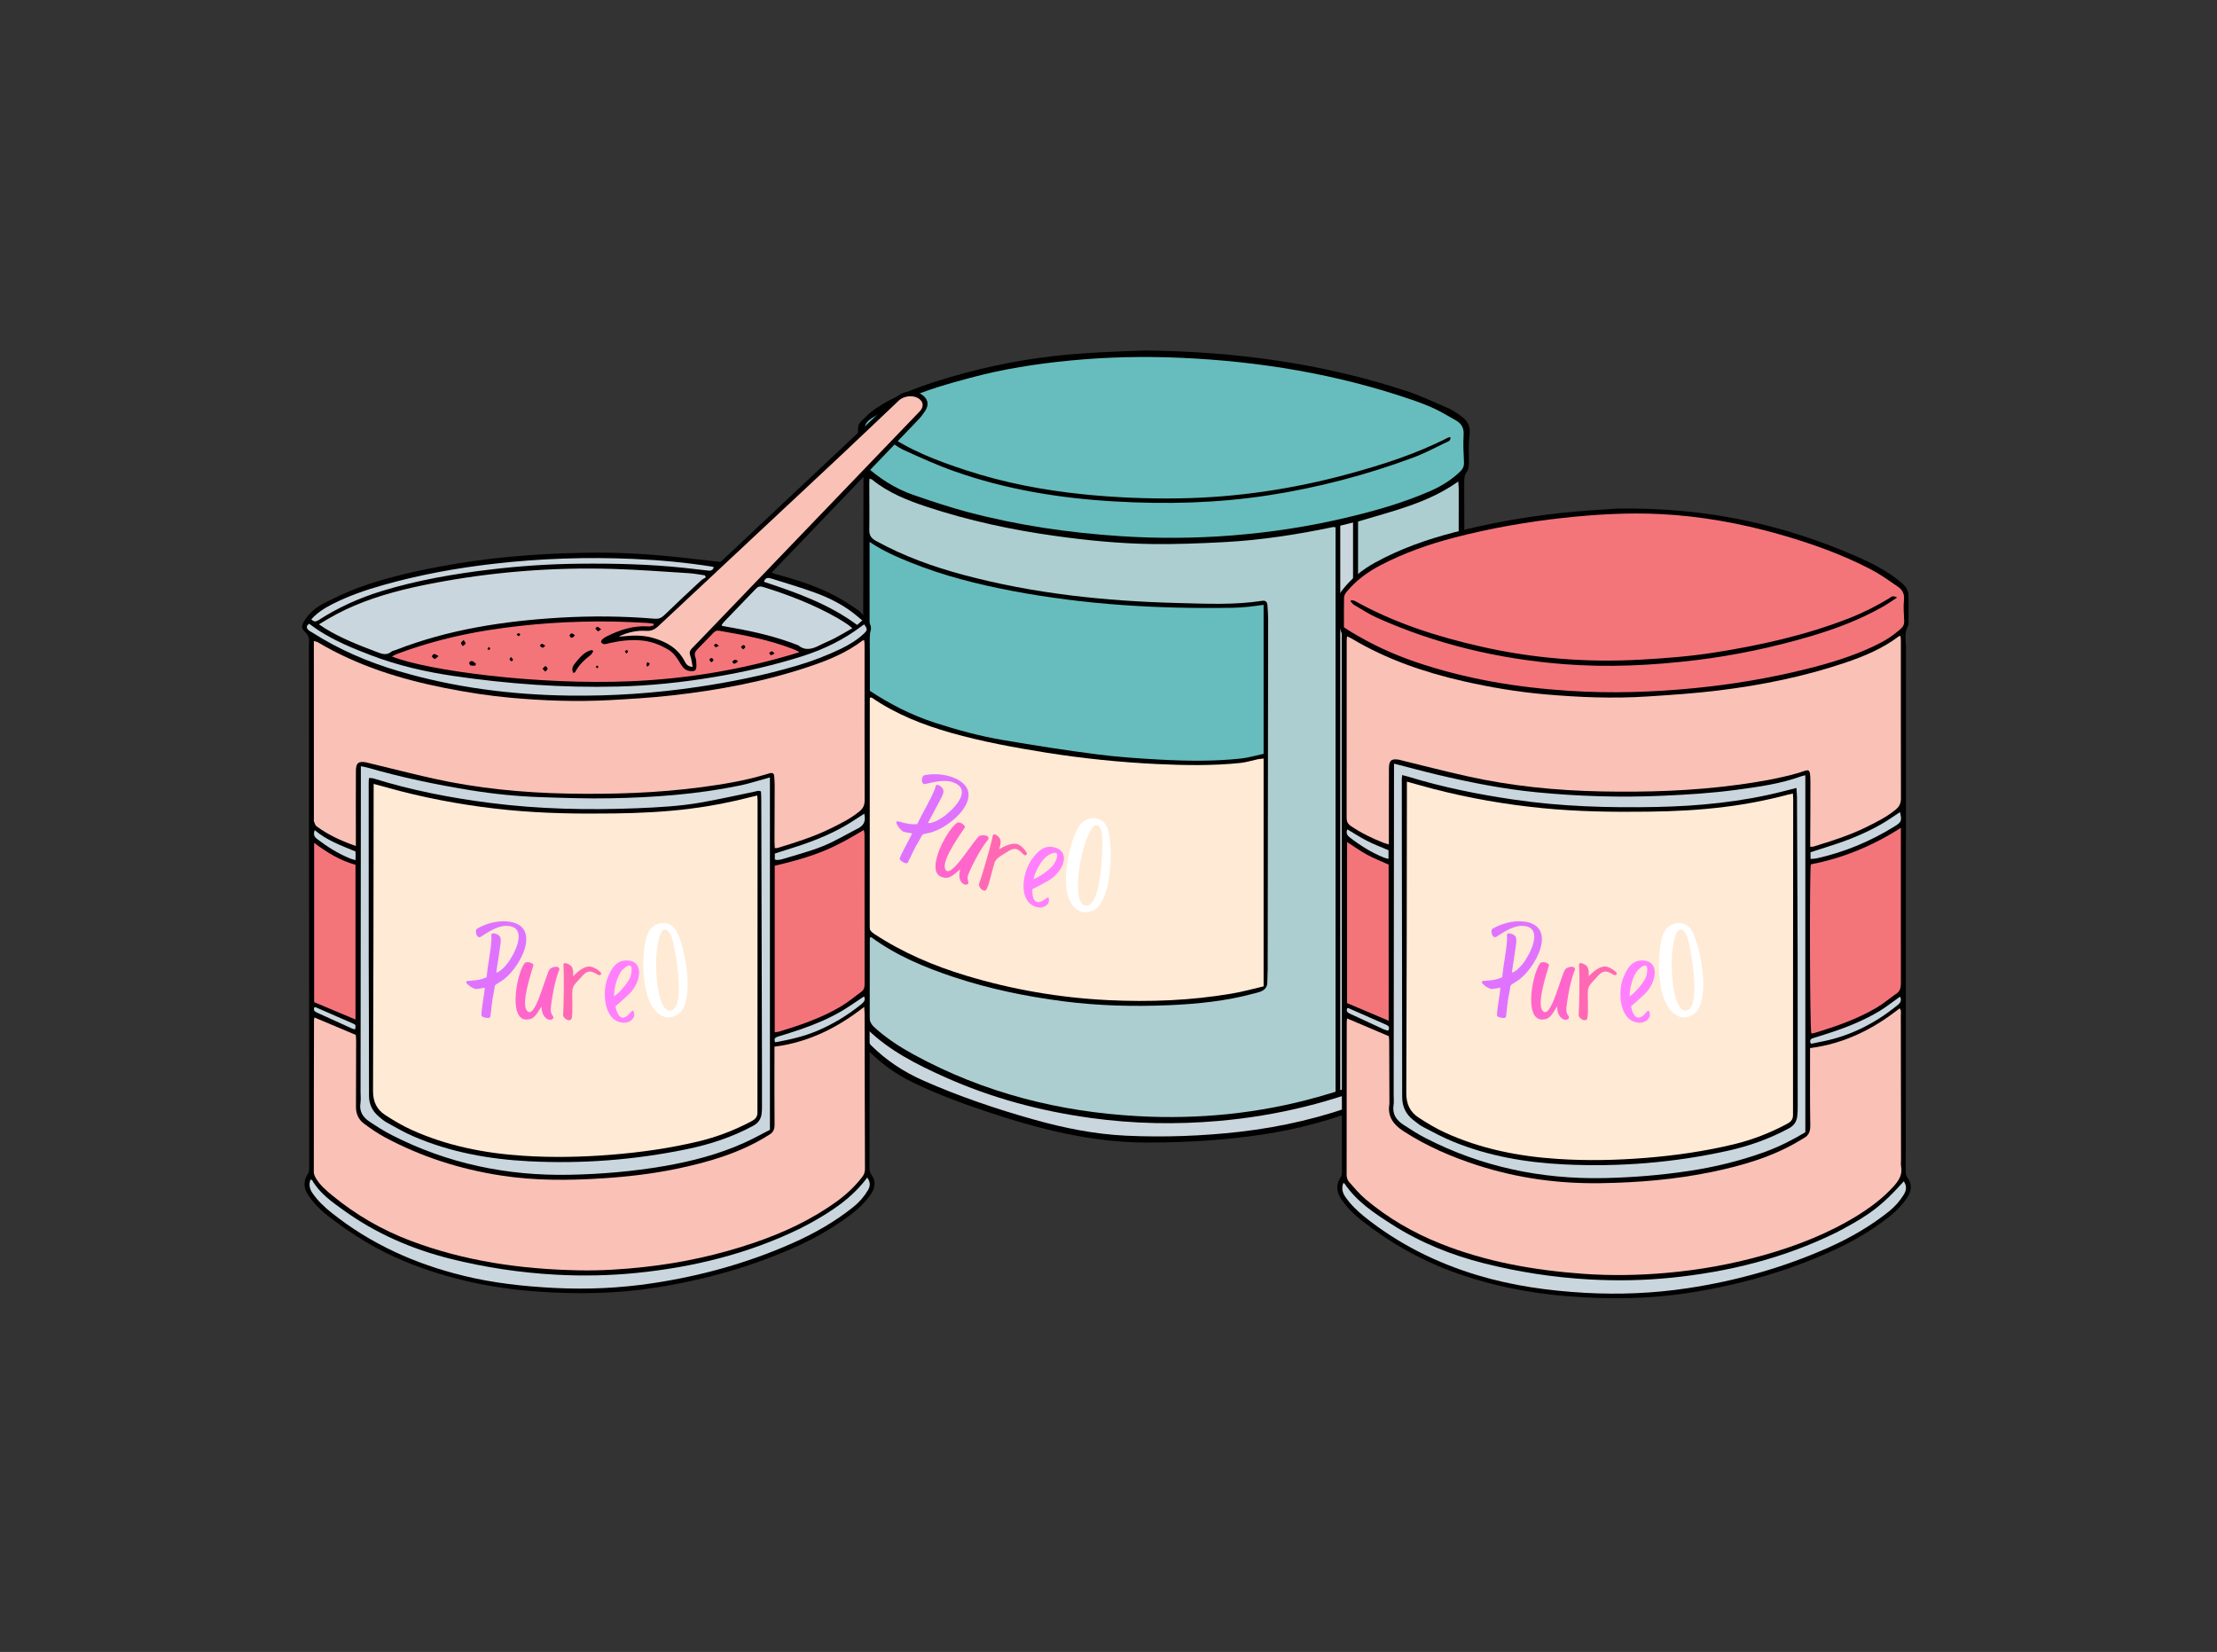
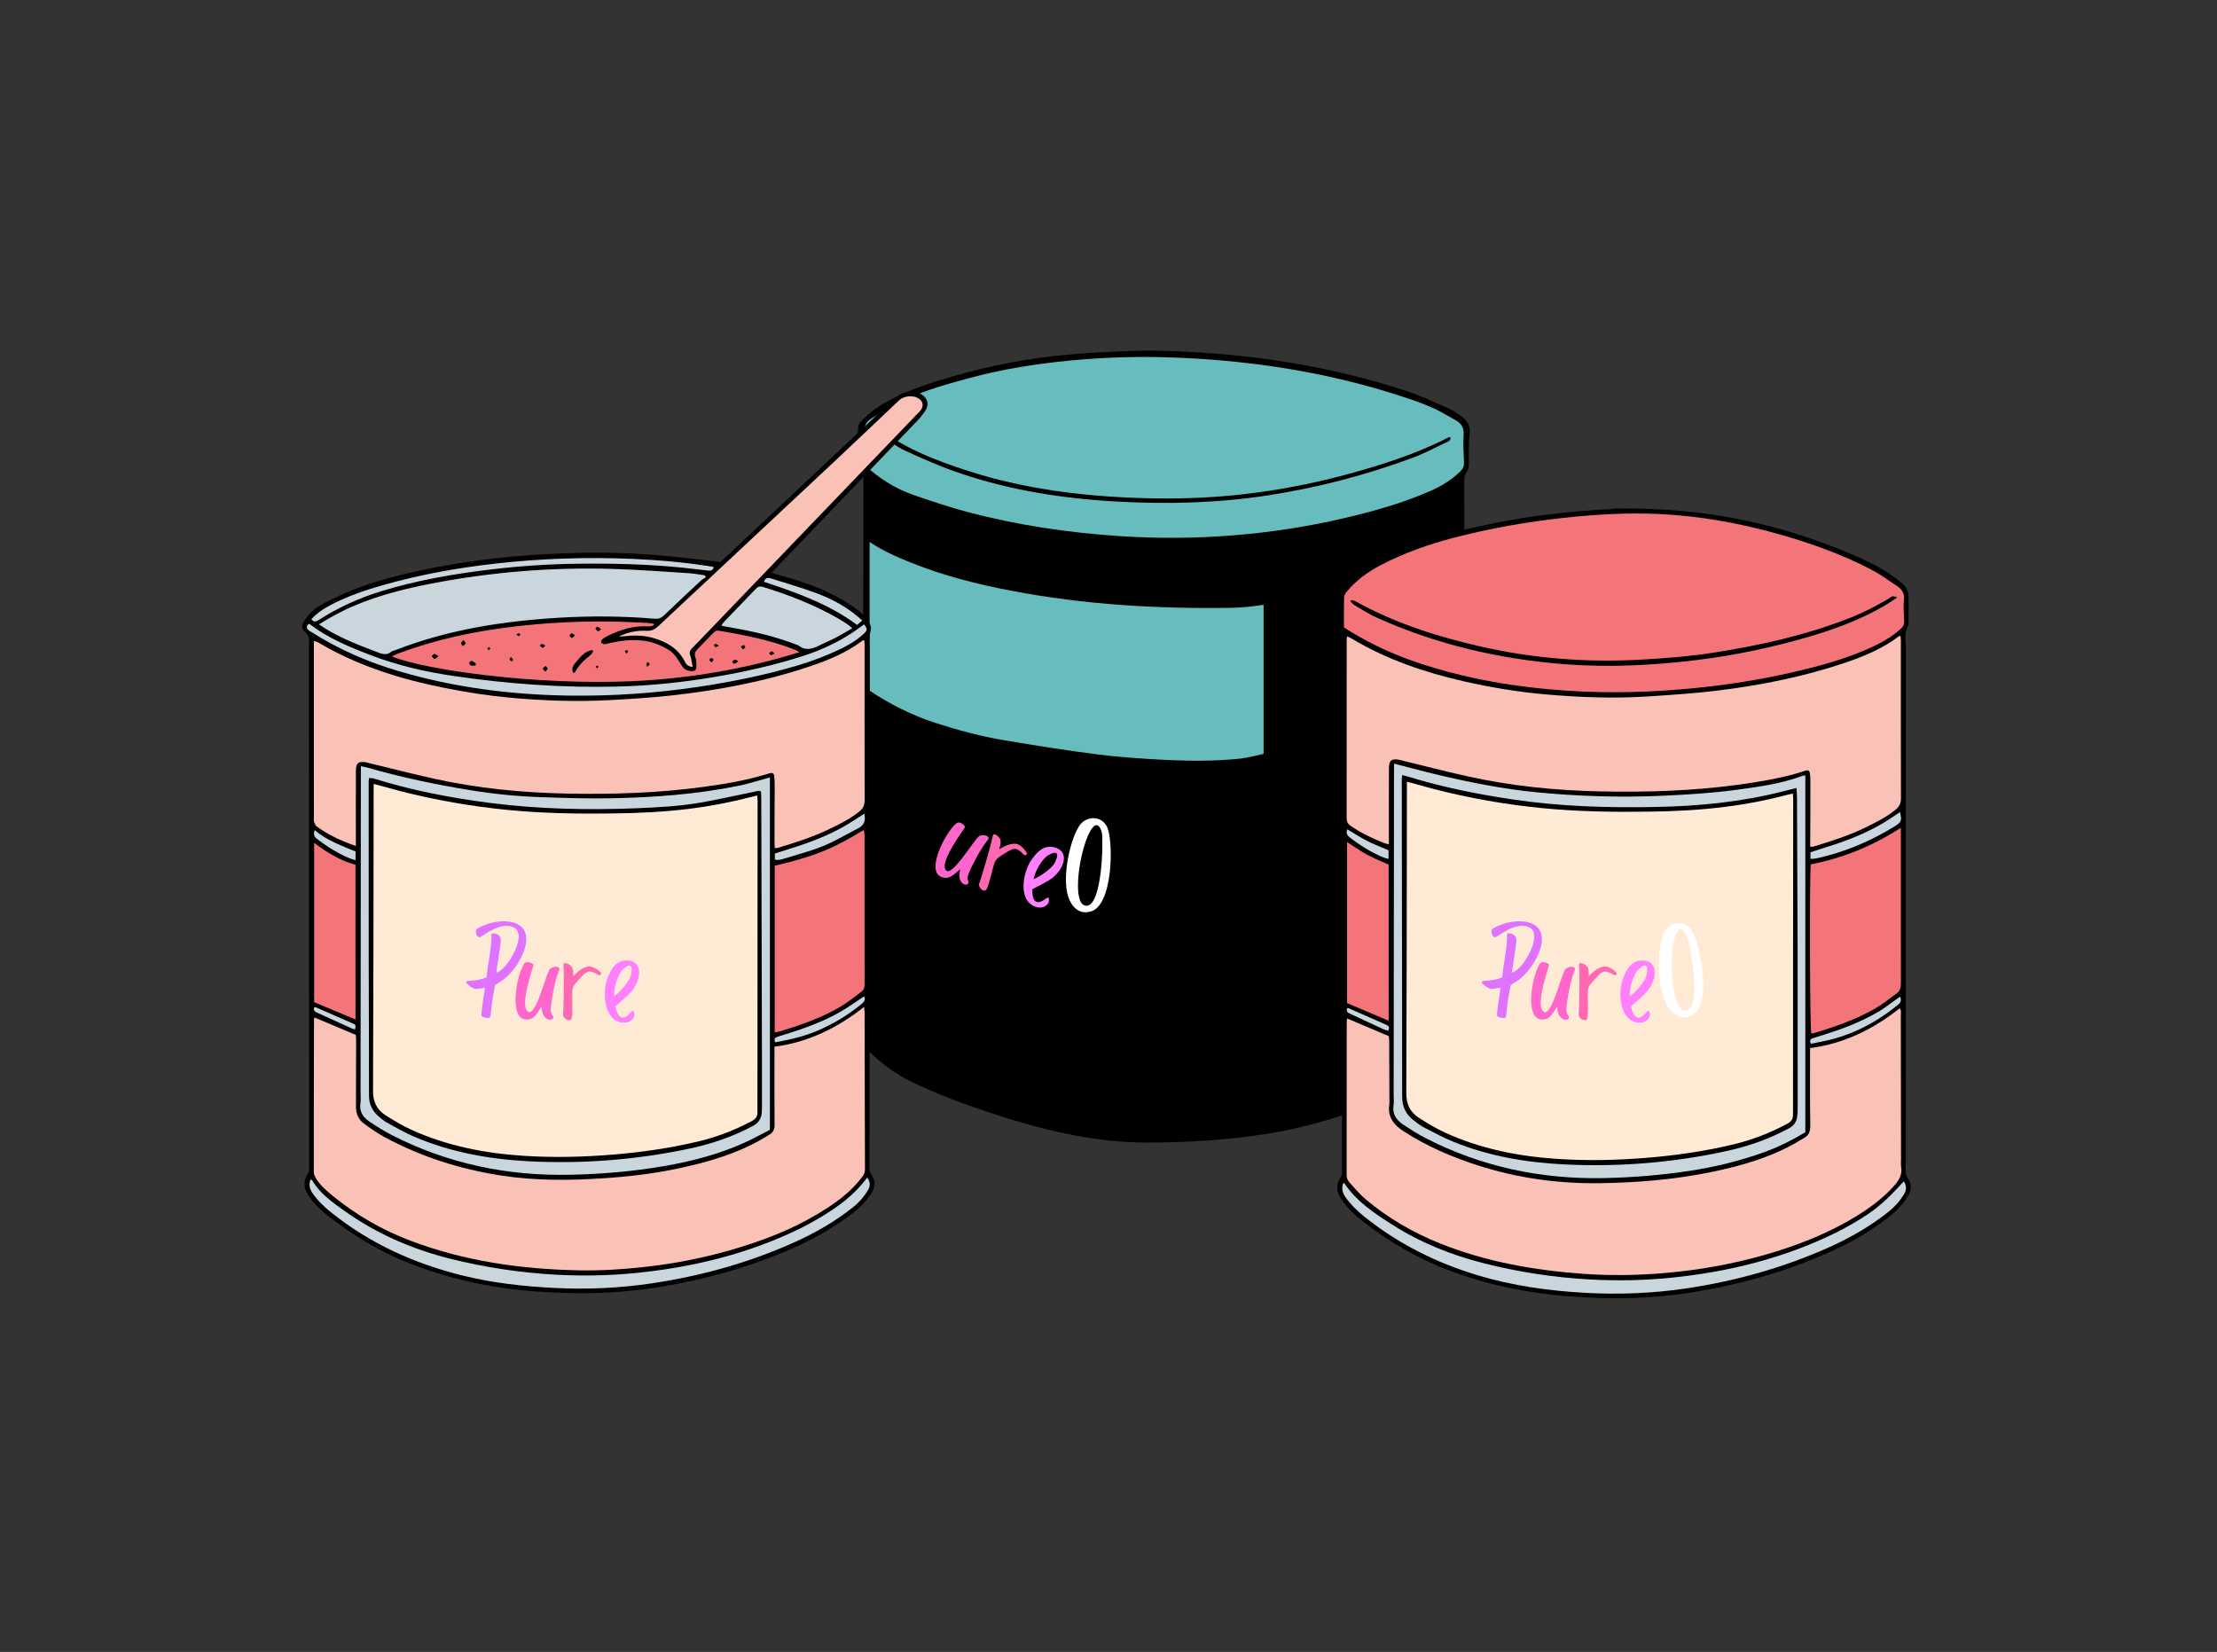
<svg xmlns="http://www.w3.org/2000/svg" width="310" zoomAndPan="magnify" viewBox="0 0 232.5 173.25" height="231" preserveAspectRatio="xMidYMid meet" version="1.0">
  <rect x="0" y="0" width="232.5" height="173.25" fill="#333333" stroke="none" />
  <defs>
    <g />
    <clipPath id="e467f4591e">
      <path d="M 89.922 36.762 L 154.281 36.762 L 154.281 119.828 L 89.922 119.828 Z M 89.922 36.762 " clip-rule="nonzero" />
    </clipPath>
    <clipPath id="5fb3a423d7">
-       <path d="M 90 54 L 154 54 L 154 119.828 L 90 119.828 Z M 90 54 " clip-rule="nonzero" />
-     </clipPath>
+       </clipPath>
    <clipPath id="5ef30b982f">
      <path d="M 140 53.195 L 200.574 53.195 L 200.574 136.262 L 140 136.262 Z M 140 53.195 " clip-rule="nonzero" />
    </clipPath>
    <clipPath id="4dbfe8ebb0">
      <path d="M 140 53.195 L 200 53.195 L 200 109 L 140 109 Z M 140 53.195 " clip-rule="nonzero" />
    </clipPath>
    <clipPath id="c470d867f0">
      <path d="M 31.598 41 L 97.453 41 L 97.453 135.859 L 31.598 135.859 Z M 31.598 41 " clip-rule="nonzero" />
    </clipPath>
    <clipPath id="40b834dcae">
      <path d="M 32 58 L 92 58 L 92 135.859 L 32 135.859 Z M 32 58 " clip-rule="nonzero" />
    </clipPath>
  </defs>
  <g clip-path="url(#e467f4591e)">
    <path fill="#000000" d="M 154.117 45.594 C 153.98 46.598 154.062 47.629 154.043 48.648 C 154.035 48.988 153.984 49.293 153.758 49.594 C 153.594 49.812 153.555 50.172 153.555 50.469 C 153.566 58.207 153.594 65.949 153.602 73.691 C 153.609 84.648 153.602 95.605 153.605 106.562 C 153.605 106.891 153.688 107.227 153.777 107.547 C 154.09 108.664 153.973 109.816 152.98 110.68 C 150.957 112.445 148.688 113.793 146.242 114.863 C 141.961 116.734 137.543 118.164 132.922 118.902 C 128.727 119.578 124.504 119.828 120.25 119.828 C 114.398 119.824 108.828 118.379 103.336 116.539 C 100.75 115.672 98.191 114.711 95.73 113.523 C 93.824 112.609 92.172 111.371 90.723 109.836 C 90.109 109.184 89.969 108.184 90.336 107.379 C 90.457 107.109 90.508 106.781 90.512 106.484 C 90.523 103.137 90.523 99.789 90.523 96.441 C 90.52 88.414 90.508 80.387 90.512 72.359 C 90.52 64.902 90.547 57.453 90.555 50 C 90.555 49.785 90.512 49.508 90.375 49.367 C 90.113 49.09 90.078 48.781 90.07 48.438 C 90.047 47.363 90.027 46.293 89.977 45.219 C 89.957 44.828 90.012 44.473 90.285 44.207 C 90.77 43.742 91.242 43.242 91.793 42.871 C 93.758 41.562 95.934 40.711 98.176 40 C 102.223 38.719 106.344 37.809 110.574 37.336 C 113.785 36.977 117.004 36.867 120.051 36.762 C 129.512 36.859 138.625 38.098 147.469 41 C 149.02 41.504 150.5 42.227 152 42.871 C 152.379 43.035 152.719 43.293 153.066 43.52 C 153.801 44.008 154.254 44.59 154.117 45.594 Z M 154.117 45.594 " fill-opacity="1" fill-rule="nonzero" />
  </g>
-   <path fill="#ffead5" d="M 132.516 79.551 C 132.516 87.508 132.516 95.418 132.516 103.449 C 131.43 103.703 130.309 104.016 129.168 104.207 C 124.867 104.938 120.539 105.105 116.184 104.891 C 111.121 104.641 106.168 103.789 101.32 102.324 C 97.922 101.297 94.676 99.918 91.691 97.953 C 91.359 97.734 91.168 97.543 91.168 97.102 C 91.18 89.227 91.18 81.359 91.18 73.488 C 91.18 73.383 91.195 73.281 91.203 73.168 C 91.293 73.168 91.383 73.141 91.434 73.172 C 93.977 74.918 96.797 76.023 99.738 76.859 C 103.02 77.789 106.371 78.398 109.73 78.938 C 113.562 79.547 117.414 79.941 121.285 80.129 C 124.219 80.27 127.164 80.32 130.094 80.016 C 130.711 79.949 131.312 79.754 131.922 79.625 C 132.098 79.594 132.277 79.582 132.516 79.551 Z M 132.516 79.551 " fill-opacity="1" fill-rule="nonzero" />
  <path fill="#67bdbd" d="M 90.547 48.668 C 90.59 47.484 90.633 46.234 90.672 44.98 C 90.688 44.406 91.078 44.07 91.492 43.816 C 92.633 43.141 93.77 42.449 94.969 41.891 C 97.113 40.883 99.402 40.266 101.684 39.645 C 105.156 38.703 108.691 38.152 112.266 37.809 C 116.133 37.434 120.008 37.355 123.879 37.527 C 132.094 37.898 140.152 39.223 147.957 41.891 C 148.793 42.176 149.625 42.484 150.422 42.855 C 151.176 43.207 151.883 43.652 152.613 44.047 C 153.238 44.387 153.543 44.844 153.492 45.613 C 153.43 46.574 153.492 47.547 153.531 48.512 C 153.543 48.883 153.434 49.148 153.172 49.41 C 152.25 50.324 151.168 50.984 149.992 51.5 C 147.125 52.754 144.125 53.598 141.09 54.312 C 137.164 55.242 133.18 55.844 129.164 56.16 C 125.297 56.461 121.422 56.488 117.547 56.234 C 112.086 55.879 106.699 55.09 101.41 53.684 C 99.531 53.18 97.684 52.559 95.84 51.926 C 93.875 51.254 92.148 50.141 90.547 48.668 Z M 92.23 45.25 C 92.527 45.57 92.688 45.809 92.906 45.965 C 93.516 46.402 94.117 46.895 94.793 47.203 C 96.539 48 98.297 48.797 100.105 49.434 C 105.539 51.352 111.168 52.262 116.902 52.59 C 122.293 52.902 127.664 52.773 133.008 51.949 C 138.211 51.148 143.281 49.82 148.219 47.984 C 149.383 47.551 150.492 46.957 151.617 46.418 C 151.832 46.312 152.168 46.254 152.105 45.848 C 152.012 45.863 151.93 45.859 151.867 45.891 C 148.543 47.598 145.012 48.73 141.418 49.707 C 135.621 51.285 129.727 52.168 123.715 52.266 C 120.332 52.32 116.961 52.184 113.59 51.84 C 109.414 51.41 105.316 50.633 101.324 49.324 C 98.258 48.32 95.242 47.184 92.602 45.25 C 92.574 45.23 92.512 45.25 92.23 45.25 Z M 91.199 72.441 C 93.352 73.859 95.613 75.012 98.051 75.801 C 100.402 76.566 102.785 77.207 105.219 77.621 C 108.469 78.172 111.727 78.688 114.996 79.109 C 117.211 79.395 119.445 79.547 121.68 79.668 C 124.484 79.82 127.293 79.855 130.094 79.559 C 130.906 79.473 131.703 79.234 132.516 79.062 C 132.516 73.793 132.516 68.629 132.516 63.434 C 131.961 63.504 131.449 63.586 130.938 63.637 C 130.395 63.691 129.848 63.734 129.301 63.742 C 121.512 63.875 113.762 63.426 106.094 61.965 C 102.496 61.277 98.945 60.383 95.531 59.008 C 94.066 58.418 92.613 57.793 91.195 56.836 C 91.199 62.133 91.199 67.281 91.199 72.441 Z M 91.199 72.441 " fill-opacity="1" fill-rule="nonzero" />
-   <path fill="#acced1" d="M 91.191 50.203 C 91.312 50.242 91.395 50.25 91.445 50.293 C 93.156 51.684 95.168 52.484 97.219 53.16 C 101.598 54.605 106.09 55.57 110.656 56.207 C 113.98 56.672 117.324 57 120.676 57.055 C 123.25 57.094 125.828 56.992 128.395 56.855 C 132.242 56.652 136.047 56.062 139.816 55.273 C 139.863 55.266 139.918 55.285 140.062 55.301 C 140.062 74.992 140.062 94.695 140.062 114.5 C 139.492 114.668 138.855 114.867 138.211 115.047 C 132.043 116.781 125.75 117.41 119.371 117.062 C 111.094 116.617 103.211 114.621 95.883 110.633 C 94.395 109.82 92.973 108.906 91.711 107.754 C 91.359 107.434 91.172 107.086 91.172 106.605 C 91.184 103.938 91.18 101.27 91.188 98.602 C 91.188 98.508 91.207 98.41 91.215 98.32 C 91.312 98.316 91.375 98.293 91.406 98.316 C 94.02 100.234 96.969 101.457 100.016 102.473 C 103.777 103.723 107.637 104.512 111.562 105.02 C 115.238 105.492 118.934 105.578 122.625 105.422 C 125.613 105.289 128.59 104.988 131.492 104.199 C 131.719 104.141 131.949 104.09 132.168 104.008 C 132.617 103.836 132.91 103.547 132.906 103.02 C 132.902 102.551 132.945 102.078 132.945 101.609 C 132.965 89.371 132.977 77.133 132.992 64.895 C 132.992 64.426 132.945 63.957 132.918 63.484 C 132.898 63.133 132.73 62.957 132.367 63.012 C 129.414 63.469 126.445 63.316 123.484 63.242 C 115.906 63.047 108.391 62.262 101.043 60.293 C 97.848 59.438 94.746 58.324 91.836 56.711 C 91.332 56.434 91.156 56.117 91.164 55.551 C 91.195 53.984 91.164 52.414 91.164 50.844 C 91.152 50.637 91.176 50.438 91.191 50.203 Z M 142.762 113.598 C 145.789 112.469 148.742 111.184 151.281 109.113 C 151.781 108.703 152.23 108.219 152.641 107.719 C 152.816 107.5 152.898 107.156 152.914 106.863 C 152.949 106.133 152.914 105.402 152.914 104.668 C 152.938 86.867 152.957 69.062 152.98 51.258 C 152.98 51.035 152.949 50.816 152.93 50.5 C 149.711 52.785 146.016 53.605 142.422 54.695 C 142.422 74.348 142.422 93.969 142.422 113.621 C 142.562 113.617 142.668 113.633 142.762 113.598 Z M 142.762 113.598 " fill-opacity="1" fill-rule="nonzero" />
  <g clip-path="url(#5fb3a423d7)">
    <path fill="#cad6dd" d="M 90.77 107.914 C 90.859 107.922 90.926 107.91 90.953 107.938 C 93.297 110.215 96.16 111.648 99.082 112.961 C 103.977 115.156 109.105 116.527 114.414 117.254 C 118.867 117.863 123.32 117.957 127.797 117.562 C 133.98 117.02 139.93 115.562 145.641 113.121 C 147.707 112.238 149.684 111.199 151.438 109.777 C 152.059 109.27 152.617 108.684 153.191 108.145 C 153.492 108.816 153.418 109.5 152.785 110.023 C 151.73 110.906 150.648 111.777 149.5 112.531 C 147.469 113.867 145.203 114.734 142.941 115.594 C 138.766 117.18 134.457 118.191 130.02 118.699 C 126.059 119.148 122.086 119.293 118.105 119.109 C 114.824 118.957 111.621 118.312 108.457 117.426 C 104.473 116.309 100.566 114.984 96.781 113.305 C 94.766 112.41 92.953 111.219 91.375 109.656 C 90.863 109.137 90.723 108.59 90.77 107.914 Z M 140.555 114.332 C 141.031 114.18 141.465 114.043 141.895 113.906 C 141.895 94.184 141.895 74.52 141.895 54.801 C 141.43 54.914 141.008 55.02 140.555 55.133 C 140.555 74.867 140.555 94.551 140.555 114.332 Z M 140.555 114.332 " fill-opacity="1" fill-rule="nonzero" />
  </g>
  <g clip-path="url(#5ef30b982f)">
    <path fill="#000000" d="M 200.066 125.512 C 199.539 126.34 198.867 127.027 198.102 127.629 C 196.406 128.945 194.578 130.055 192.645 130.961 C 187.77 133.246 182.652 134.707 177.352 135.555 C 173.141 136.23 168.91 136.289 164.664 135.969 C 160.391 135.648 156.227 134.816 152.195 133.324 C 148.789 132.059 145.68 130.262 142.824 128.023 C 142.023 127.395 141.301 126.688 140.715 125.848 C 140.16 125.059 140.051 124.254 140.625 123.414 C 140.719 123.277 140.73 123.07 140.73 122.895 C 140.723 108.777 140.715 94.66 140.703 80.543 C 140.699 75.965 140.707 71.391 140.707 66.816 C 140.707 66.656 140.734 66.473 140.676 66.336 C 140.141 65.117 140.5 63.832 140.422 62.582 C 140.406 62.367 140.594 62.113 140.742 61.918 C 141.684 60.695 142.855 59.746 144.199 59.008 C 146.809 57.57 149.594 56.586 152.461 55.84 C 156.215 54.863 160.027 54.188 163.883 53.781 C 166.141 53.539 168.41 53.426 169.625 53.336 C 179.035 53.203 187 55.012 194.648 58.332 C 196.23 59.016 197.766 59.801 199.125 60.883 C 199.613 61.273 200.117 61.699 200.141 62.383 C 200.184 63.441 200.148 64.504 200.145 65.562 C 199.652 66.344 199.883 67.215 199.883 68.043 C 199.867 86.297 199.863 104.551 199.859 122.801 C 199.859 123.051 199.863 123.277 200.035 123.512 C 200.52 124.16 200.496 124.84 200.066 125.512 Z M 200.066 125.512 " fill-opacity="1" fill-rule="nonzero" />
  </g>
  <path fill="#fac1b7" d="M 189.84 88.801 C 189.84 88.5 189.84 88.25 189.84 88 C 189.848 86.012 189.871 84.023 189.859 82.035 C 189.852 80.375 189.699 80.742 188.59 81.066 C 186.492 81.668 184.348 82.023 182.188 82.316 C 177.469 82.949 172.727 83.098 167.977 83.004 C 163.223 82.914 158.504 82.449 153.852 81.406 C 151.574 80.898 149.312 80.316 147.043 79.762 C 146.953 79.742 146.867 79.703 146.777 79.688 C 145.934 79.531 145.664 79.73 145.66 80.594 C 145.648 82.973 145.656 85.352 145.652 87.734 C 145.652 87.984 145.652 88.238 145.652 88.559 C 145.418 88.488 145.246 88.449 145.086 88.391 C 143.887 87.914 142.734 87.363 141.668 86.629 C 141.34 86.406 141.223 86.164 141.223 85.777 C 141.234 79.586 141.23 73.391 141.23 67.195 C 141.23 67.066 141.246 66.941 141.266 66.738 C 141.469 66.832 141.613 66.887 141.746 66.969 C 145.41 69.164 149.391 70.516 153.523 71.457 C 156.344 72.098 159.191 72.574 162.07 72.824 C 165.613 73.133 169.172 73.277 172.727 73.047 C 175.219 72.887 177.719 72.723 180.195 72.418 C 184.703 71.863 189.152 70.973 193.469 69.516 C 195.469 68.84 197.422 68.031 199.133 66.734 C 199.16 66.711 199.211 66.715 199.309 66.695 C 199.32 66.852 199.344 67 199.344 67.148 C 199.344 72.672 199.34 78.195 199.355 83.719 C 199.355 84.227 199.215 84.562 198.82 84.895 C 197.871 85.684 196.785 86.219 195.695 86.758 C 193.918 87.633 192.035 88.219 190.152 88.797 C 190.086 88.816 190.012 88.801 189.84 88.801 Z M 141.234 107.168 C 141.227 112.527 141.219 117.887 141.223 123.246 C 141.223 123.48 141.312 123.766 141.461 123.938 C 142.02 124.574 142.57 125.234 143.215 125.777 C 145.57 127.762 148.211 129.289 151.062 130.426 C 155.883 132.352 160.922 133.227 166.062 133.598 C 168.973 133.805 171.883 133.754 174.789 133.496 C 178.223 133.191 181.598 132.59 184.918 131.652 C 188.371 130.676 191.699 129.391 194.773 127.492 C 196.184 126.621 197.5 125.633 198.621 124.383 C 199.152 123.789 199.527 123.184 199.371 122.344 C 199.328 122.098 199.363 121.836 199.363 121.582 C 199.355 116.543 199.348 111.512 199.34 106.473 C 199.34 106.238 199.418 105.98 199.215 105.75 C 196.441 107.949 193.395 109.457 189.824 109.922 C 189.824 110.219 189.824 110.469 189.824 110.719 C 189.824 113.168 189.805 115.617 189.848 118.066 C 189.855 118.707 189.656 119.129 189.102 119.402 C 189 119.453 188.902 119.523 188.805 119.582 C 185.934 121.32 182.77 122.238 179.531 122.91 C 175.684 123.707 171.777 124.031 167.852 124.09 C 163.461 124.156 159.164 123.57 154.98 122.223 C 152.242 121.344 149.613 120.211 147.188 118.637 C 146.145 117.961 145.477 117.109 145.711 115.773 C 145.719 115.73 145.711 115.68 145.711 115.637 C 145.703 113.488 145.699 111.34 145.688 109.191 C 145.688 108.988 145.656 108.785 145.648 108.672 C 144.164 108.043 142.758 107.441 141.273 106.812 C 141.254 106.992 141.238 107.078 141.234 107.168 Z M 141.234 107.168 " fill-opacity="1" fill-rule="nonzero" />
  <g clip-path="url(#4dbfe8ebb0)">
    <path fill="#f3757a" d="M 140.941 65.793 C 140.941 64.723 140.93 63.684 140.953 62.648 C 140.961 62.445 141.098 62.219 141.234 62.055 C 142.219 60.867 143.438 59.977 144.797 59.27 C 147.25 57.992 149.844 57.078 152.508 56.383 C 156.266 55.41 160.078 54.738 163.93 54.316 C 167.309 53.949 170.699 53.746 174.098 53.914 C 178.324 54.121 182.469 54.871 186.543 56.02 C 189.879 56.965 193.141 58.125 196.227 59.73 C 197.199 60.238 198.098 60.887 199.004 61.508 C 199.477 61.828 199.742 62.258 199.672 62.914 C 199.594 63.645 199.664 64.391 199.695 65.125 C 199.711 65.457 199.613 65.688 199.371 65.91 C 198.535 66.688 197.578 67.262 196.555 67.75 C 194.266 68.836 191.855 69.566 189.402 70.172 C 185.574 71.125 181.688 71.777 177.762 72.164 C 173.348 72.602 168.926 72.738 164.5 72.449 C 159.016 72.094 153.625 71.195 148.402 69.406 C 146.074 68.609 143.852 67.578 141.742 66.301 C 141.465 66.137 141.199 65.957 140.941 65.793 Z M 198.949 62.676 C 198.504 62.387 198.32 62.625 198.129 62.746 C 196.77 63.566 195.359 64.281 193.879 64.855 C 189.324 66.633 184.59 67.68 179.785 68.438 C 177.223 68.84 174.645 69.039 172.055 69.184 C 166.41 69.496 160.832 69.066 155.316 67.812 C 150.719 66.77 146.254 65.348 142.105 63.035 C 141.988 62.973 141.836 62.973 141.699 62.941 C 141.676 62.98 141.652 63.027 141.629 63.066 C 141.746 63.188 141.844 63.336 141.98 63.422 C 142.773 63.883 143.539 64.398 144.375 64.773 C 150.609 67.578 157.172 69.113 163.957 69.652 C 168.617 70.023 173.266 69.793 177.898 69.23 C 181.953 68.734 185.941 67.891 189.863 66.734 C 192.488 65.961 195.039 65 197.426 63.645 C 197.918 63.371 198.379 63.043 198.949 62.676 Z M 189.902 90.652 C 189.758 91.602 189.797 107.855 189.953 108.387 C 190.059 108.371 190.172 108.371 190.277 108.34 C 192.539 107.652 194.773 106.883 196.82 105.672 C 197.547 105.242 198.195 104.68 198.895 104.199 C 199.281 103.926 199.348 103.57 199.348 103.125 C 199.34 97.949 199.344 92.773 199.344 87.602 C 199.344 87.379 199.344 87.156 199.344 86.82 C 196.336 88.746 193.234 90.008 189.902 90.652 Z M 145.629 90.676 C 144.832 90.316 144.082 90.031 143.383 89.648 C 142.668 89.262 142.004 88.781 141.27 88.312 C 141.27 93.938 141.27 99.516 141.27 105.203 C 142.66 105.789 144.09 106.398 145.633 107.055 C 145.629 101.484 145.629 96.043 145.629 90.676 Z M 145.629 90.676 " fill-opacity="1" fill-rule="nonzero" />
  </g>
  <path fill="#cad6dd" d="M 146.195 80.09 C 147.77 80.492 149.25 80.898 150.738 81.25 C 154.176 82.059 157.641 82.754 161.156 83.094 C 165.547 83.52 169.941 83.656 174.352 83.457 C 176.941 83.34 179.527 83.184 182.098 82.836 C 184.41 82.523 186.73 82.211 188.945 81.402 C 189.047 81.363 189.156 81.352 189.328 81.312 C 189.328 93.809 189.328 106.254 189.328 118.75 C 187.988 119.551 186.559 120.281 185.051 120.824 C 182.453 121.762 179.789 122.41 177.059 122.816 C 174.133 123.254 171.184 123.492 168.223 123.555 C 161.621 123.691 155.336 122.375 149.441 119.328 C 148.648 118.918 147.891 118.43 147.145 117.938 C 146.434 117.465 145.992 116.836 146.145 115.902 C 146.199 115.566 146.156 115.211 146.156 114.867 C 146.172 103.703 146.18 92.547 146.191 81.383 C 146.195 80.969 146.195 80.555 146.195 80.09 Z M 147.047 81.289 C 147.023 81.512 147.008 81.602 147.008 81.688 C 147.008 83.699 147.008 85.707 147.012 87.719 C 147.023 96.82 147.051 105.922 147.047 115.023 C 147.047 116.066 147.43 116.852 148.219 117.473 C 148.562 117.742 148.906 118.023 149.289 118.219 C 150.309 118.75 151.32 119.297 152.375 119.727 C 156.113 121.258 160.023 121.922 164.035 122.121 C 169.816 122.406 175.531 121.941 181.184 120.695 C 183.434 120.199 185.582 119.43 187.617 118.332 C 188.137 118.051 188.406 117.648 188.477 117.09 C 188.52 116.77 188.527 116.445 188.527 116.125 C 188.527 110.719 188.531 105.312 188.52 99.906 C 188.504 94.48 188.477 89.051 188.453 83.617 C 188.453 83.332 188.422 83.039 188.398 82.641 C 187.863 82.777 187.426 82.887 186.992 82.996 C 182.637 84.109 178.191 84.539 173.715 84.633 C 168.691 84.734 163.676 84.59 158.691 83.852 C 154.973 83.301 151.293 82.566 147.695 81.457 C 147.5 81.398 147.309 81.355 147.047 81.289 Z M 193.312 128.875 C 193.051 129.016 192.785 129.156 192.52 129.289 C 187.055 131.973 181.254 133.398 175.238 134.008 C 172.426 134.293 169.609 134.344 166.785 134.191 C 162.996 133.984 159.266 133.418 155.59 132.484 C 152.191 131.621 148.969 130.328 145.996 128.434 C 144.121 127.234 142.254 126.008 140.98 124.098 C 140.973 124.086 140.938 124.098 140.863 124.098 C 140.691 124.594 140.766 125.051 141.066 125.496 C 141.633 126.324 142.344 127.004 143.117 127.629 C 146.664 130.465 150.645 132.449 154.973 133.75 C 158.641 134.852 162.395 135.371 166.207 135.59 C 169.816 135.789 173.41 135.645 176.98 135.105 C 182.098 134.332 187.055 132.941 191.793 130.824 C 194.043 129.816 196.168 128.594 198.102 127.047 C 198.715 126.555 199.234 125.969 199.648 125.297 C 199.922 124.855 199.996 124.402 199.652 123.895 C 197.465 126.332 196.254 127.281 193.312 128.875 Z M 190.492 90.027 C 193.422 89.383 196.152 88.242 198.703 86.66 C 199.43 86.211 199.461 86.055 199.254 85.172 C 198.602 85.598 197.953 86.062 197.266 86.453 C 195.609 87.398 193.852 88.109 192.039 88.684 C 191.32 88.914 190.605 89.145 189.871 89.383 C 189.871 89.605 189.871 89.805 189.871 90.082 C 190.133 90.062 190.316 90.066 190.492 90.027 Z M 191.254 109.199 C 194.094 108.613 196.605 107.332 198.867 105.527 C 199.168 105.285 199.508 105.043 199.266 104.527 C 199.168 104.594 199.078 104.656 198.992 104.719 C 198.355 105.168 197.742 105.66 197.074 106.059 C 195.531 106.977 193.883 107.664 192.18 108.227 C 191.508 108.449 190.832 108.672 190.152 108.875 C 189.824 108.973 189.762 109.141 189.918 109.465 C 190.363 109.379 190.809 109.293 191.254 109.199 Z M 141.535 87.812 C 142.648 88.672 143.828 89.422 145.137 89.945 C 145.281 90 145.434 90.031 145.617 90.082 C 145.617 89.742 145.617 89.453 145.617 89.172 C 144.844 88.84 144.09 88.559 143.379 88.195 C 142.668 87.836 142 87.395 141.297 86.98 C 141.148 87.332 141.246 87.586 141.535 87.812 Z M 145.273 107.43 C 143.98 106.867 142.691 106.293 141.402 105.727 C 141.371 105.711 141.324 105.742 141.277 105.754 C 141.133 106.125 141.406 106.238 141.656 106.352 C 142.812 106.891 143.969 107.43 145.129 107.961 C 145.27 108.023 145.426 108.051 145.578 108.102 C 145.812 107.688 145.574 107.559 145.273 107.43 Z M 145.273 107.43 " fill-opacity="1" fill-rule="nonzero" />
  <path fill="#ffead5" d="M 147.543 81.98 C 148.527 82.25 149.426 82.504 150.332 82.742 C 154.09 83.715 157.902 84.379 161.762 84.758 C 165.461 85.121 169.176 85.176 172.895 85.125 C 175.555 85.094 178.215 84.961 180.855 84.629 C 183.086 84.352 185.289 83.926 187.465 83.352 C 187.633 83.309 187.809 83.273 188.023 83.223 C 188.035 83.449 188.055 83.629 188.055 83.809 C 188.047 94.855 188.031 105.898 188.035 116.941 C 188.035 117.461 187.766 117.68 187.383 117.883 C 185.613 118.828 183.758 119.547 181.809 120.016 C 178.773 120.746 175.691 121.188 172.582 121.438 C 169.516 121.684 166.445 121.75 163.371 121.547 C 159.273 121.281 155.285 120.5 151.527 118.777 C 150.574 118.34 149.66 117.789 148.777 117.215 C 147.871 116.629 147.473 115.785 147.48 114.641 C 147.527 104.148 147.527 93.66 147.543 83.172 C 147.543 82.805 147.543 82.434 147.543 81.98 Z M 147.543 81.98 " fill-opacity="1" fill-rule="nonzero" />
  <g clip-path="url(#c470d867f0)">
    <path fill="#000000" d="M 97.043 43.066 C 96.832 43.391 96.602 43.703 96.336 43.984 C 92.223 48.281 88.102 52.57 83.988 56.859 C 83.102 57.777 82.219 58.695 81.336 59.617 C 81.207 59.746 81.094 59.883 80.926 60.07 C 81.172 60.148 81.355 60.215 81.543 60.262 C 83.5 60.797 85.434 61.402 87.25 62.324 C 88.18 62.793 89.074 63.348 89.926 63.949 C 90.398 64.281 90.773 64.77 91.121 65.242 C 91.281 65.453 91.391 65.824 91.324 66.066 C 91.09 66.879 91.211 67.695 91.207 68.504 C 91.199 82.766 91.199 97.027 91.199 111.289 C 91.199 115.004 91.191 118.719 91.184 122.434 C 91.184 122.703 91.195 122.941 91.383 123.195 C 91.852 123.832 91.809 124.508 91.375 125.168 C 90.84 125.977 90.172 126.652 89.41 127.242 C 87.648 128.598 85.75 129.719 83.73 130.641 C 78.961 132.82 73.957 134.223 68.781 135.039 C 64.613 135.699 60.434 135.754 56.238 135.449 C 51.48 135.102 46.875 134.113 42.449 132.297 C 39.52 131.094 36.855 129.438 34.367 127.5 C 33.59 126.895 32.906 126.195 32.348 125.379 C 31.832 124.625 31.785 123.871 32.297 123.086 C 32.391 122.949 32.422 122.754 32.422 122.582 C 32.418 104.445 32.406 86.316 32.395 68.18 C 32.395 67.93 32.383 67.676 32.402 67.43 C 32.445 66.969 32.344 66.609 31.98 66.273 C 31.598 65.918 31.602 65.652 31.883 65.172 C 32.363 64.344 33.086 63.727 33.918 63.301 C 35.105 62.688 36.324 62.102 37.578 61.641 C 40.34 60.625 43.199 59.977 46.09 59.426 C 51.055 58.484 56.062 58.078 61.105 57.977 C 64.023 57.918 66.941 58.035 69.848 58.309 C 71.73 58.488 73.602 58.719 75.562 58.934 C 75.68 58.828 75.863 58.664 76.047 58.492 C 81.574 53.293 87.102 48.094 92.633 42.898 C 93.129 42.434 93.645 41.977 94.164 41.535 C 94.828 40.973 95.941 40.906 96.656 41.371 C 97.305 41.797 97.457 42.414 97.043 43.066 Z M 97.043 43.066 " fill-opacity="1" fill-rule="nonzero" />
  </g>
  <path fill="#fac1b7" d="M 37.32 88.727 C 35.77 88.188 34.414 87.559 33.195 86.66 C 33.059 86.555 33 86.336 32.93 86.156 C 32.895 86.078 32.918 85.977 32.918 85.887 C 32.918 79.824 32.918 73.766 32.914 67.703 C 32.914 67.566 32.914 67.434 32.914 67.219 C 33.098 67.281 33.25 67.309 33.367 67.379 C 37.473 69.816 41.949 71.215 46.602 72.145 C 48.902 72.602 51.223 72.969 53.555 73.18 C 56.988 73.488 60.43 73.613 63.871 73.43 C 66.055 73.312 68.242 73.18 70.414 72.938 C 75.355 72.391 80.234 71.473 84.957 69.879 C 86.902 69.227 88.801 68.438 90.457 67.18 C 90.484 67.156 90.535 67.16 90.629 67.145 C 90.645 67.301 90.668 67.445 90.668 67.59 C 90.668 73.035 90.66 78.484 90.676 83.926 C 90.676 84.43 90.535 84.762 90.145 85.086 C 89.199 85.863 88.121 86.395 87.035 86.922 C 85.27 87.785 83.398 88.367 81.527 88.938 C 81.465 88.953 81.391 88.941 81.25 88.941 C 81.242 88.695 81.223 88.453 81.223 88.215 C 81.227 86.277 81.238 84.344 81.242 82.406 C 81.242 82.062 81.223 81.723 81.191 81.383 C 81.172 81.129 81.012 81.023 80.766 81.086 C 80.566 81.137 80.375 81.199 80.176 81.258 C 78.031 81.895 75.828 82.254 73.617 82.551 C 68.93 83.176 64.219 83.32 59.496 83.23 C 54.77 83.137 50.082 82.684 45.461 81.656 C 43.195 81.148 40.949 80.574 38.691 80.031 C 38.605 80.012 38.516 79.98 38.43 79.961 C 37.59 79.809 37.328 80.004 37.324 80.859 C 37.312 83.207 37.32 85.551 37.32 87.898 C 37.32 88.137 37.32 88.387 37.32 88.727 Z M 32.93 106.934 C 32.918 112.266 32.906 117.598 32.91 122.922 C 32.91 123.133 33.008 123.367 33.117 123.547 C 33.562 124.309 34.23 124.871 34.902 125.422 C 37.352 127.426 40.066 128.996 43.031 130.117 C 48.719 132.273 54.645 133.113 60.695 133.23 C 63.02 133.277 65.34 133.129 67.652 132.871 C 71.535 132.441 75.332 131.609 79.027 130.355 C 82.125 129.305 85.07 127.941 87.734 126.016 C 88.758 125.277 89.668 124.426 90.434 123.418 C 90.621 123.172 90.711 122.922 90.711 122.605 C 90.688 117.184 90.684 111.766 90.672 106.344 C 90.672 106.125 90.648 105.91 90.629 105.598 C 87.809 107.812 84.762 109.316 81.219 109.773 C 81.219 110.086 81.219 110.332 81.219 110.578 C 81.219 113.035 81.207 115.496 81.23 117.961 C 81.234 118.449 81.074 118.793 80.648 119.023 C 80.508 119.098 80.379 119.188 80.242 119.273 C 77.371 120.996 74.203 121.902 70.961 122.582 C 68.418 123.109 65.84 123.41 63.246 123.578 C 59.668 123.812 56.098 123.836 52.539 123.285 C 48.25 122.625 44.168 121.324 40.344 119.266 C 39.586 118.855 38.867 118.359 38.176 117.848 C 37.617 117.438 37.332 116.832 37.332 116.129 C 37.336 113.781 37.344 111.441 37.348 109.094 C 37.348 108.871 37.32 108.656 37.312 108.539 C 35.816 107.91 34.422 107.32 32.977 106.711 C 32.945 106.848 32.93 106.895 32.93 106.934 Z M 72.391 68.77 C 72.27 68.434 72.355 68.207 72.582 67.98 C 72.891 67.676 73.188 67.363 73.488 67.051 C 81.109 59.117 88.73 51.18 96.348 43.25 C 96.41 43.184 96.48 43.125 96.535 43.055 C 96.918 42.555 96.805 42.047 96.25 41.738 C 95.668 41.418 94.762 41.535 94.273 41.996 C 92.125 44.027 89.984 46.078 87.824 48.102 C 81.57 53.953 75.312 59.797 69.062 65.648 C 68.676 66.012 68.312 66.199 67.742 66.16 C 66.766 66.098 65.805 66.324 64.91 66.746 C 65.066 66.766 65.223 66.75 65.371 66.734 C 66.398 66.625 67.426 66.609 68.422 66.887 C 69.844 67.285 71.078 67.957 71.797 69.348 C 71.938 69.621 72.109 69.91 72.637 69.941 C 72.551 69.512 72.52 69.125 72.391 68.77 Z M 72.391 68.77 " fill-opacity="1" fill-rule="nonzero" />
  <path fill="#f3757a" d="M 81.246 108.262 C 81.246 102.387 81.246 96.586 81.246 90.797 C 86.117 89.664 87.84 88.68 90.59 87.043 C 90.617 87.207 90.664 87.344 90.664 87.48 C 90.668 92.742 90.664 98.008 90.672 103.266 C 90.672 103.598 90.582 103.836 90.316 104.023 C 89.602 104.543 88.922 105.125 88.16 105.57 C 86.129 106.773 83.906 107.527 81.66 108.207 C 81.559 108.238 81.441 108.234 81.246 108.262 Z M 68.547 65.422 C 68.309 65.391 68.07 65.336 67.832 65.328 C 66.629 65.273 65.422 65.207 64.215 65.188 C 59.855 65.121 55.52 65.41 51.211 66.09 C 47.941 66.609 44.754 67.418 41.652 68.578 C 41.477 68.645 41.316 68.742 41.098 68.848 C 44.836 70.344 56.41 71.863 66.133 71.449 C 72.16 71.191 78.059 70.199 83.836 68.402 C 83.594 68.246 83.348 68.137 83.098 68.043 C 80.617 67.098 78.027 66.594 75.426 66.152 C 75.164 66.105 74.996 66.184 74.824 66.363 C 74.273 66.941 73.719 67.508 73.156 68.074 C 72.914 68.316 72.789 68.555 72.922 68.922 C 73.023 69.191 73.031 69.504 73.035 69.797 C 73.043 70.316 72.883 70.43 72.367 70.379 C 71.902 70.332 71.641 70.055 71.414 69.688 C 71.062 69.105 70.715 68.512 70.102 68.145 C 69.25 67.637 68.359 67.281 67.359 67.18 C 66.23 67.062 65.129 67.184 64.039 67.422 C 63.816 67.469 63.594 67.547 63.371 67.559 C 63.262 67.562 63.117 67.465 63.051 67.371 C 63.012 67.316 63.074 67.145 63.141 67.078 C 63.27 66.953 63.426 66.844 63.582 66.766 C 64.984 66.062 66.441 65.578 68.039 65.699 C 68.203 65.711 68.379 65.633 68.555 65.594 C 68.551 65.539 68.551 65.48 68.547 65.422 Z M 60.391 69.457 C 60.855 68.895 61.324 68.316 62.086 68.172 C 62.129 68.211 62.172 68.254 62.215 68.293 C 62.129 68.426 62.07 68.594 61.949 68.688 C 61.297 69.191 60.695 69.742 60.316 70.492 C 60.301 70.52 60.238 70.531 60.125 70.582 C 59.863 70.094 60.145 69.758 60.391 69.457 Z M 49.363 69.789 C 49.281 69.758 49.184 69.566 49.211 69.488 C 49.238 69.402 49.43 69.301 49.512 69.328 C 49.66 69.379 49.785 69.512 49.918 69.613 C 49.898 69.676 49.879 69.738 49.855 69.805 C 49.691 69.801 49.516 69.836 49.363 69.789 Z M 45.57 69.105 C 45.465 69.098 45.375 68.926 45.273 68.824 C 45.359 68.742 45.449 68.59 45.535 68.59 C 45.656 68.586 45.777 68.699 45.996 68.809 C 45.793 68.957 45.68 69.113 45.57 69.105 Z M 56.918 70.137 C 56.969 70.02 57.102 69.938 57.203 69.844 C 57.285 69.934 57.422 70.02 57.43 70.117 C 57.441 70.203 57.301 70.301 57.195 70.438 C 57.066 70.309 56.898 70.184 56.918 70.137 Z M 48.832 67.488 C 48.781 67.605 48.637 67.676 48.527 67.762 C 48.461 67.652 48.344 67.547 48.348 67.441 C 48.352 67.348 48.492 67.266 48.621 67.125 C 48.723 67.293 48.859 67.426 48.832 67.488 Z M 59.977 66.895 C 59.891 66.898 59.742 66.758 59.734 66.672 C 59.727 66.59 59.863 66.434 59.945 66.426 C 60.039 66.414 60.145 66.535 60.301 66.633 C 60.16 66.754 60.07 66.891 59.977 66.895 Z M 62.715 66.207 C 62.598 66.141 62.52 66.016 62.43 65.91 C 62.508 65.848 62.605 65.715 62.656 65.73 C 62.781 65.773 62.883 65.883 63.047 66.004 C 62.879 66.113 62.754 66.23 62.715 66.207 Z M 76.969 69.613 C 76.906 69.613 76.848 69.461 76.789 69.383 C 76.883 69.316 76.977 69.211 77.082 69.195 C 77.176 69.18 77.285 69.266 77.383 69.309 C 77.352 69.363 77.316 69.422 77.289 69.477 C 77.176 69.52 77.07 69.613 76.969 69.613 Z M 56.91 67.934 C 56.801 67.906 56.715 67.801 56.617 67.73 C 56.684 67.652 56.754 67.516 56.812 67.52 C 56.922 67.527 57.023 67.625 57.188 67.719 C 57.059 67.824 56.969 67.945 56.91 67.934 Z M 74.402 69.234 C 74.391 69.168 74.504 69.016 74.57 69.012 C 74.652 69.008 74.785 69.09 74.816 69.172 C 74.84 69.23 74.73 69.336 74.656 69.473 C 74.539 69.371 74.414 69.309 74.402 69.234 Z M 80.848 68.707 C 80.785 68.707 80.723 68.566 80.66 68.488 C 80.754 68.426 80.848 68.32 80.949 68.309 C 81.016 68.301 81.102 68.426 81.23 68.543 C 81.059 68.621 80.949 68.711 80.848 68.707 Z M 77.691 67.836 C 77.793 67.766 77.887 67.676 77.996 67.641 C 78.031 67.633 78.164 67.793 78.16 67.867 C 78.156 67.941 78.031 68.008 77.926 68.109 C 77.828 67.992 77.758 67.918 77.691 67.836 Z M 75.047 67.871 C 74.977 67.859 74.926 67.734 74.871 67.652 C 74.938 67.609 75.012 67.516 75.074 67.523 C 75.16 67.535 75.242 67.621 75.398 67.719 C 75.23 67.801 75.133 67.887 75.047 67.871 Z M 53.801 69.184 C 53.816 69.23 53.707 69.309 53.656 69.371 C 53.582 69.305 53.48 69.25 53.441 69.168 C 53.418 69.125 53.508 69.035 53.578 68.898 C 53.684 69.027 53.777 69.098 53.801 69.184 Z M 54.406 66.402 C 54.465 66.41 54.52 66.5 54.574 66.555 C 54.516 66.609 54.465 66.699 54.402 66.711 C 54.348 66.719 54.281 66.633 54.168 66.555 C 54.281 66.473 54.348 66.395 54.406 66.402 Z M 67.801 69.66 C 67.805 69.582 67.867 69.516 67.902 69.445 C 67.988 69.5 68.082 69.543 68.141 69.613 C 68.16 69.633 68.066 69.742 68.023 69.812 C 67.965 69.852 67.914 69.887 67.855 69.926 C 67.832 69.832 67.793 69.746 67.801 69.66 Z M 65.523 68.32 C 65.598 68.266 65.672 68.207 65.742 68.152 C 65.785 68.215 65.863 68.281 65.863 68.34 C 65.859 68.398 65.773 68.453 65.695 68.547 C 65.613 68.445 65.57 68.383 65.523 68.32 Z M 51.418 68.027 C 51.375 68.09 51.312 68.145 51.242 68.176 C 51.227 68.184 51.121 68.082 51.129 68.051 C 51.145 67.984 51.211 67.93 51.277 67.84 C 51.352 67.938 51.43 68.012 51.418 68.027 Z M 62.773 69.91 C 62.727 69.973 62.684 70.035 62.637 70.102 C 62.582 70.047 62.516 69.996 62.484 69.934 C 62.477 69.914 62.559 69.848 62.605 69.793 C 62.676 69.836 62.723 69.871 62.773 69.91 Z M 37.281 90.695 C 35.66 90.254 34.301 89.41 32.945 88.398 C 32.945 94.016 32.945 99.523 32.945 105.105 C 34.355 105.695 35.777 106.297 37.281 106.926 C 37.281 101.422 37.281 96.059 37.281 90.695 Z M 37.281 90.695 " fill-opacity="1" fill-rule="nonzero" />
  <g clip-path="url(#40b834dcae)">
    <path fill="#cad6dd" d="M 80.742 81.535 C 80.742 93.887 80.742 106.141 80.742 118.492 C 79.875 118.934 78.984 119.434 78.055 119.852 C 75.363 121.066 72.52 121.801 69.621 122.301 C 66.359 122.859 63.074 123.141 59.762 123.207 C 53.199 123.34 46.953 122.047 41.094 119.047 C 40.285 118.633 39.512 118.145 38.754 117.637 C 38.07 117.184 37.656 116.57 37.801 115.68 C 37.859 115.301 37.812 114.91 37.812 114.52 C 37.824 103.562 37.836 92.605 37.844 81.645 C 37.844 81.238 37.844 80.828 37.844 80.359 C 38.09 80.41 38.309 80.441 38.512 80.5 C 42.082 81.531 45.711 82.289 49.379 82.883 C 51.852 83.285 54.348 83.531 56.855 83.609 C 59.246 83.688 61.641 83.77 64.035 83.723 C 68.594 83.637 73.137 83.305 77.617 82.379 C 78.441 82.207 79.246 81.949 80.055 81.73 C 80.254 81.676 80.445 81.617 80.742 81.535 Z M 79.805 83 C 79.668 82.969 79.598 82.93 79.539 82.938 C 79.387 82.961 79.23 83.004 79.078 83.039 C 77.203 83.422 75.34 83.848 73.461 84.176 C 71.258 84.559 69.027 84.672 66.793 84.766 C 61.641 84.973 56.5 84.863 51.375 84.207 C 47.238 83.676 43.156 82.887 39.168 81.641 C 39.031 81.602 38.871 81.609 38.695 81.594 C 38.68 81.754 38.664 81.863 38.664 81.977 C 38.664 88.195 38.66 94.414 38.668 100.633 C 38.676 105.391 38.703 110.152 38.699 114.914 C 38.699 115.805 39.035 116.5 39.684 117.066 C 39.961 117.305 40.242 117.547 40.555 117.723 C 41.469 118.227 42.379 118.758 43.34 119.172 C 47.207 120.848 51.293 121.578 55.484 121.793 C 61.043 122.078 66.543 121.652 71.996 120.531 C 74.434 120.031 76.789 119.262 78.988 118.07 C 79.531 117.781 79.801 117.363 79.875 116.793 C 79.906 116.547 79.91 116.293 79.91 116.043 C 79.914 114.676 79.914 113.309 79.91 111.941 C 79.887 102.578 79.863 93.219 79.836 83.855 C 79.84 83.562 79.816 83.277 79.805 83 Z M 88.535 86.66 C 86.793 87.652 84.926 88.359 83.016 88.957 C 82.43 89.141 81.852 89.328 81.258 89.516 C 81.258 89.746 81.258 89.941 81.258 90.141 C 81.352 90.164 81.418 90.199 81.48 90.195 C 81.637 90.184 81.801 90.18 81.953 90.133 C 83.402 89.684 84.883 89.312 86.289 88.746 C 87.57 88.23 88.758 87.504 89.992 86.875 C 90.547 86.59 90.781 86.16 90.672 85.543 C 90.66 85.477 90.652 85.41 90.641 85.336 C 89.906 85.797 89.238 86.262 88.535 86.66 Z M 32.555 123.719 C 32.648 123.746 32.711 123.742 32.727 123.766 C 33.523 125.156 34.809 126.051 36.059 126.949 C 39.43 129.367 43.168 130.996 47.188 132.008 C 50.84 132.922 54.547 133.484 58.312 133.688 C 61.117 133.836 63.918 133.785 66.711 133.508 C 72.691 132.906 78.461 131.5 83.887 128.855 C 84.234 128.684 84.578 128.504 84.918 128.316 C 87.176 127.062 89.336 125.68 90.945 123.504 C 91.312 123.98 91.266 124.422 91.008 124.848 C 90.605 125.52 90.098 126.102 89.484 126.59 C 87.531 128.152 85.379 129.375 83.098 130.383 C 78.41 132.465 73.504 133.82 68.441 134.582 C 65.035 135.094 61.602 135.254 58.148 135.078 C 54.934 134.914 51.75 134.57 48.617 133.801 C 43.555 132.566 38.891 130.477 34.797 127.211 C 34.023 126.602 33.316 125.93 32.758 125.113 C 32.457 124.676 32.383 124.223 32.555 123.719 Z M 34.121 65.926 C 35.816 66.961 37.664 67.676 39.52 68.379 C 40.043 68.578 40.527 68.773 41.035 68.355 C 41.152 68.258 41.328 68.238 41.477 68.18 C 47.035 66.008 52.844 65.129 58.758 64.777 C 62.062 64.586 65.363 64.613 68.664 64.891 C 69.055 64.922 69.344 64.824 69.637 64.543 C 70.914 63.309 72.211 62.098 73.516 60.883 C 73.66 60.746 73.855 60.66 74.027 60.551 C 73.988 60.48 73.953 60.41 73.914 60.34 C 73.363 60.262 72.812 60.152 72.258 60.117 C 69.598 59.949 66.941 59.746 64.277 59.668 C 57.898 59.477 51.574 59.984 45.312 61.191 C 42.539 61.727 39.797 62.406 37.188 63.512 C 35.906 64.047 34.688 64.711 33.449 65.48 C 33.711 65.66 33.91 65.797 34.121 65.926 Z M 90.637 65.484 C 90.973 65.973 90.98 66.082 90.625 66.426 C 89.914 67.109 89.07 67.613 88.188 68.043 C 86.688 68.762 85.137 69.355 83.539 69.824 C 80.148 70.82 76.699 71.523 73.207 72.039 C 68.711 72.707 64.191 73.016 59.652 72.953 C 53.594 72.867 47.625 72.105 41.801 70.383 C 38.598 69.438 35.555 68.129 32.73 66.328 C 32.598 66.246 32.445 66.176 32.336 66.066 C 32.121 65.852 32.102 65.637 32.426 65.418 C 32.75 65.648 33.07 65.895 33.406 66.113 C 35.117 67.219 36.988 67.992 38.883 68.715 C 41.684 69.789 44.586 70.457 47.539 70.891 C 53.254 71.73 58.992 72.148 64.77 72.004 C 68.188 71.922 71.586 71.566 74.957 70.996 C 78.102 70.465 81.207 69.762 84.246 68.789 C 86.426 68.086 88.465 67.094 90.305 65.707 C 90.41 65.621 90.527 65.559 90.637 65.484 Z M 89.383 65.891 C 88.703 66.277 88.125 66.629 87.523 66.941 C 87.02 67.203 86.488 67.406 85.98 67.668 C 85.227 68.051 84.48 68.309 83.719 67.68 C 81.508 66.809 79.215 66.262 76.883 65.852 C 76.504 65.785 76.125 65.715 75.746 65.645 C 75.727 65.641 75.719 65.609 75.68 65.547 C 75.758 65.445 75.836 65.316 75.941 65.207 C 77.047 64.055 78.156 62.918 79.254 61.766 C 79.48 61.52 79.688 61.457 80.023 61.559 C 82.746 62.398 85.387 63.43 87.871 64.844 C 88.246 65.059 88.605 65.305 88.961 65.539 C 89.074 65.617 89.172 65.715 89.383 65.891 Z M 32.652 64.949 C 33.289 64.242 34.039 63.777 34.832 63.371 C 36.566 62.488 38.391 61.863 40.258 61.34 C 44.055 60.27 47.922 59.566 51.844 59.121 C 56.695 58.566 61.566 58.406 66.445 58.621 C 69.195 58.742 71.941 58.992 74.664 59.426 C 74.727 59.434 74.789 59.465 74.855 59.488 C 74.73 59.934 74.395 59.859 74.082 59.82 C 73.289 59.734 72.5 59.633 71.707 59.551 C 68.055 59.168 64.387 59.082 60.719 59.121 C 57.641 59.152 54.574 59.355 51.516 59.719 C 47.625 60.18 43.773 60.844 40.02 61.992 C 37.68 62.715 35.465 63.707 33.406 65.039 C 33.125 65.219 32.91 65.242 32.652 64.949 Z M 80.121 61.02 C 80.25 60.551 80.562 60.57 80.879 60.672 C 82.414 61.156 83.961 61.609 85.477 62.16 C 86.887 62.672 88.234 63.344 89.438 64.254 C 89.762 64.5 90.066 64.77 90.43 65.07 C 90.23 65.246 90.07 65.387 89.887 65.543 C 86.934 63.352 83.543 62.152 80.121 61.02 Z M 85.715 108.105 C 87.359 107.406 88.875 106.492 90.266 105.371 C 90.551 105.137 90.824 104.895 90.609 104.504 C 89.828 105.016 89.074 105.562 88.277 106.031 C 86.922 106.824 85.473 107.434 83.984 107.949 C 83.188 108.219 82.387 108.473 81.582 108.719 C 81.293 108.805 81.133 108.926 81.293 109.316 C 82.82 109.039 84.301 108.707 85.715 108.105 Z M 33.004 87.062 C 32.848 87.508 32.945 87.762 33.246 87.984 C 34.316 88.805 35.449 89.516 36.699 90.031 C 36.875 90.102 37.062 90.145 37.289 90.211 C 37.289 89.867 37.289 89.598 37.289 89.305 C 35.793 88.68 34.27 88.141 33.004 87.062 Z M 36.922 107.305 C 35.641 106.746 34.359 106.184 33.074 105.625 C 33.043 105.613 33 105.652 32.957 105.664 C 32.832 105.988 33.043 106.109 33.285 106.219 C 34.5 106.773 35.715 107.328 36.926 107.875 C 37.023 107.922 37.137 107.93 37.246 107.957 C 37.324 107.469 37.32 107.477 36.922 107.305 Z M 36.922 107.305 " fill-opacity="1" fill-rule="nonzero" />
  </g>
  <path fill="#ffead5" d="M 39.188 82.215 C 40.164 82.48 41.062 82.73 41.957 82.965 C 45.691 83.922 49.48 84.578 53.316 84.953 C 56.992 85.309 60.684 85.363 64.379 85.312 C 67.023 85.281 69.664 85.152 72.293 84.828 C 74.508 84.551 76.695 84.129 78.859 83.562 C 79.031 83.52 79.203 83.484 79.414 83.434 C 79.43 83.66 79.449 83.84 79.449 84.016 C 79.441 94.902 79.43 105.793 79.434 116.68 C 79.434 117.191 79.16 117.41 78.781 117.609 C 77.02 118.539 75.18 119.246 73.242 119.711 C 70.223 120.43 67.16 120.863 64.07 121.109 C 61.023 121.352 57.969 121.418 54.918 121.219 C 50.84 120.957 46.879 120.184 43.141 118.488 C 42.195 118.059 41.285 117.516 40.41 116.949 C 39.512 116.371 39.113 115.543 39.121 114.414 C 39.168 104 39.168 93.594 39.184 83.18 C 39.191 82.871 39.188 82.559 39.188 82.215 Z M 39.188 82.215 " fill-opacity="1" fill-rule="nonzero" />
  <g fill="#df73ff" fill-opacity="1">
    <g transform="translate(48.23, 106.163)">
      <g>
        <path d="M 4.875 -9.059 C 6.875 -9.043 6.176 -6.961 5.258 -5.508 C 4.613 -4.504 3.805 -3.996 3.82 -4.223 C 3.832 -4.32 4.238 -6.898 4.273 -7.277 C 4.297 -7.574 4.32 -7.859 4.09 -8.059 C 3.777 -8.301 3.504 -8.293 3.387 -8.25 C 3.223 -8.203 3.336 -7.973 3.309 -7.66 C 3.219 -6.199 2.938 -5.121 2.793 -3.668 C 2.215 -3.414 1.82 -3.352 0.941 -3.293 C 0.625 -3.277 0.609 -3.164 0.719 -3.023 C 0.891 -2.801 1.418 -2.445 1.703 -2.438 C 1.988 -2.445 2.391 -2.562 2.617 -2.562 C 2.562 -1.898 2.168 0.137 2.277 0.395 C 2.348 0.531 3.16 0.754 3.199 0.457 C 3.332 -0.441 3.328 -1.098 3.57 -2.168 C 3.727 -2.934 3.5 -2.746 4.262 -3.207 C 6.246 -4.395 8.875 -9.242 4.879 -9.531 C 3.93 -9.598 2.797 -9.344 1.809 -8.77 C 1.5 -8.598 1.762 -7.648 2.199 -7.918 C 2.867 -8.348 3.938 -9.082 4.875 -9.059 Z M 4.875 -9.059 " />
      </g>
    </g>
  </g>
  <g fill="#ff66cc" fill-opacity="1">
    <g transform="translate(53.693, 106.856)">
      <g>
        <path d="M 2.246 -5.621 C 2.301 -5.816 1.539 -6.129 1.305 -5.816 C 0.426 -4.617 -0.512 0.766 1.973 0 C 2.523 -0.164 2.918 -1.105 3.098 -1.281 C 3.137 0.281 4.344 0.297 4.34 -0.172 C 4.352 -0.328 4.004 -0.477 4.07 -1.141 C 4.156 -2.129 4.488 -3.926 4.875 -4.926 C 4.926 -5.051 5.145 -5.434 4.637 -5.465 C 4.426 -5.477 4.164 -5.379 3.984 -5.234 C 3.566 -4.902 2.398 0.48 1.516 -0.934 C 0.984 -1.801 2.066 -4.977 2.246 -5.621 Z M 2.246 -5.621 " />
      </g>
    </g>
  </g>
  <g fill="#ff69b4" fill-opacity="1">
    <g transform="translate(58.803, 107.14)">
      <g>
        <path d="M 0.574 -6.113 C 0.277 -6.195 0.262 -6.012 0.293 -5.727 C 0.371 -4.723 0.305 -1.277 0.25 -0.711 C 0.211 -0.312 1.051 0.148 1.16 -0.375 C 1.297 -1.027 1.16 -2.602 1.227 -3.34 C 1.281 -3.82 1.789 -4.25 2.102 -4.605 C 2.676 -5.262 2.988 -5.488 3.871 -4.926 C 4.125 -4.758 4.367 -4.984 4.168 -5.184 C 3.953 -5.41 3.328 -5.832 2.887 -5.773 C 2.293 -5.684 1.758 -5.227 1.305 -4.742 C 1.301 -5.293 1.398 -5.891 0.574 -6.113 Z M 0.574 -6.113 " />
      </g>
    </g>
  </g>
  <g fill="#ff80ff" fill-opacity="1">
    <g transform="translate(63.354, 107.108)">
      <g>
        <path d="M 1.051 -2.625 C 1.008 -3.289 1.344 -4.832 1.961 -5.426 C 2.871 -6.281 3.035 -5.711 2.785 -4.742 C 2.641 -4.164 1.57 -2.93 1.051 -2.625 Z M 1.191 -1.57 C 1.699 -2.016 2.145 -2.387 2.652 -2.887 C 3.84 -4.043 4.273 -6.344 2.379 -6.379 C 1.242 -6.391 0.75 -5.488 0.395 -4.613 C -0.125 -3.402 -0.098 -1.043 1.082 -0.172 C 1.695 0.285 2.777 0.328 3.137 -0.488 C 3.207 -0.68 3.137 -1.129 2.98 -1.105 C 2.898 -1.086 2.781 -0.922 2.621 -0.754 C 1.801 0.137 1.332 -0.727 1.191 -1.57 Z M 1.191 -1.57 " />
      </g>
    </g>
  </g>
  <g fill="#ffffff" fill-opacity="1">
    <g transform="translate(67.828, 106.822)">
      <g>
-         <path d="M 1.508 -9.004 C 1.898 -9.742 2.395 -9.105 2.594 -8.59 C 2.949 -7.605 4.117 -1.312 2.605 -0.855 C 0.871 -0.344 0.566 -7.25 1.508 -9.004 Z M 0.301 -1.754 C 0.688 -0.875 1.562 0.137 2.691 -0.18 C 3.312 -0.363 3.883 -0.707 4.16 -2.09 C 4.617 -4.379 3.746 -8.281 3.012 -9.328 C 2.34 -10.301 1.023 -10.211 0.324 -9.305 C -0.477 -8.23 -0.691 -3.984 0.301 -1.754 Z M 0.301 -1.754 " />
-       </g>
+         </g>
    </g>
  </g>
  <g fill="#df73ff" fill-opacity="1">
    <g transform="translate(92.335, 88.965)">
      <g>
-         <path d="M 7.613 -6.922 C 9.492 -6.242 8.141 -4.512 6.793 -3.445 C 5.852 -2.715 4.918 -2.504 5.008 -2.711 C 5.051 -2.801 6.293 -5.094 6.453 -5.441 C 6.574 -5.715 6.688 -5.977 6.539 -6.242 C 6.324 -6.57 6.062 -6.656 5.938 -6.656 C 5.766 -6.664 5.797 -6.41 5.668 -6.125 C 5.098 -4.777 4.473 -3.855 3.852 -2.531 C 3.227 -2.484 2.832 -2.555 1.984 -2.793 C 1.68 -2.883 1.629 -2.781 1.684 -2.609 C 1.773 -2.344 2.152 -1.836 2.418 -1.734 C 2.688 -1.645 3.105 -1.621 3.32 -1.547 C 3.047 -0.938 2 0.852 2.016 1.129 C 2.035 1.281 2.73 1.762 2.867 1.496 C 3.289 0.691 3.504 0.07 4.086 -0.855 C 4.488 -1.527 4.215 -1.426 5.086 -1.609 C 7.352 -2.066 11.441 -5.766 7.773 -7.363 C 6.898 -7.742 5.746 -7.879 4.621 -7.668 C 4.273 -7.609 4.207 -6.625 4.707 -6.738 C 5.48 -6.918 6.73 -7.254 7.613 -6.922 Z M 7.613 -6.922 " />
-       </g>
+         </g>
    </g>
  </g>
  <g fill="#ff66cc" fill-opacity="1">
    <g transform="translate(97.363, 91.475)">
      <g>
        <path d="M 3.82 -4.691 C 3.93 -4.863 3.297 -5.391 2.98 -5.16 C 1.785 -4.281 -0.719 0.578 1.883 0.59 C 2.457 0.594 3.117 -0.188 3.34 -0.297 C 2.91 1.207 4.055 1.578 4.195 1.133 C 4.25 0.984 3.965 0.742 4.227 0.129 C 4.602 -0.789 5.457 -2.406 6.121 -3.246 C 6.207 -3.352 6.535 -3.652 6.055 -3.832 C 5.855 -3.906 5.578 -3.891 5.363 -3.805 C 4.867 -3.617 2.148 1.176 1.727 -0.438 C 1.48 -1.426 3.457 -4.133 3.82 -4.691 Z M 3.82 -4.691 " />
      </g>
    </g>
  </g>
  <g fill="#ff69b4" fill-opacity="1">
    <g transform="translate(102.257, 93.295)">
      <g>
        <path d="M 2.188 -5.738 C 1.922 -5.898 1.859 -5.723 1.812 -5.441 C 1.617 -4.453 0.633 -1.148 0.43 -0.617 C 0.285 -0.246 0.973 0.426 1.219 -0.051 C 1.527 -0.645 1.812 -2.195 2.074 -2.891 C 2.258 -3.34 2.859 -3.617 3.254 -3.875 C 3.984 -4.355 4.344 -4.492 5.047 -3.715 C 5.246 -3.484 5.539 -3.641 5.398 -3.883 C 5.254 -4.156 4.762 -4.73 4.324 -4.793 C 3.727 -4.863 3.09 -4.566 2.523 -4.223 C 2.668 -4.754 2.922 -5.305 2.188 -5.738 Z M 2.188 -5.738 " />
      </g>
    </g>
  </g>
  <g fill="#ff80ff" fill-opacity="1">
    <g transform="translate(106.746, 94.497)">
      <g>
        <path d="M 1.645 -2.301 C 1.758 -2.957 2.453 -4.375 3.191 -4.805 C 4.281 -5.422 4.305 -4.828 3.832 -3.945 C 3.555 -3.418 2.219 -2.473 1.645 -2.301 Z M 1.527 -1.242 C 2.129 -1.555 2.648 -1.809 3.262 -2.176 C 4.691 -3.016 5.656 -5.148 3.828 -5.629 C 2.727 -5.91 2.031 -5.156 1.477 -4.387 C 0.688 -3.332 0.152 -1.039 1.094 0.09 C 1.578 0.68 2.621 0.98 3.164 0.27 C 3.277 0.102 3.316 -0.352 3.16 -0.363 C 3.074 -0.367 2.918 -0.234 2.727 -0.109 C 1.715 0.562 1.465 -0.391 1.527 -1.242 Z M 1.527 -1.242 " />
      </g>
    </g>
  </g>
  <g fill="#ffffff" fill-opacity="1">
    <g transform="translate(111.264, 95.298)">
      <g>
        <path d="M 3.324 -8.504 C 3.855 -9.145 4.215 -8.422 4.301 -7.875 C 4.449 -6.84 4.297 -0.438 2.723 -0.305 C 0.922 -0.156 2.043 -6.98 3.324 -8.504 Z M 0.652 -1.656 C 0.852 -0.715 1.5 0.457 2.672 0.375 C 3.316 0.324 3.945 0.102 4.5 -1.191 C 5.418 -3.34 5.367 -7.336 4.859 -8.512 C 4.402 -9.602 3.094 -9.785 2.227 -9.043 C 1.223 -8.152 0.141 -4.043 0.652 -1.656 Z M 0.652 -1.656 " />
      </g>
    </g>
  </g>
  <g fill="#df73ff" fill-opacity="1">
    <g transform="translate(154.738, 106.163)">
      <g>
        <path d="M 4.875 -9.059 C 6.875 -9.043 6.176 -6.961 5.258 -5.508 C 4.613 -4.504 3.805 -3.996 3.82 -4.223 C 3.832 -4.32 4.238 -6.898 4.273 -7.277 C 4.297 -7.574 4.32 -7.859 4.09 -8.059 C 3.777 -8.301 3.504 -8.293 3.387 -8.25 C 3.223 -8.203 3.336 -7.973 3.309 -7.66 C 3.219 -6.199 2.938 -5.121 2.793 -3.668 C 2.215 -3.414 1.82 -3.352 0.941 -3.293 C 0.625 -3.277 0.609 -3.164 0.719 -3.023 C 0.891 -2.801 1.418 -2.445 1.703 -2.438 C 1.988 -2.445 2.391 -2.562 2.617 -2.562 C 2.562 -1.898 2.168 0.137 2.277 0.395 C 2.348 0.531 3.16 0.754 3.199 0.457 C 3.332 -0.441 3.328 -1.098 3.57 -2.168 C 3.727 -2.934 3.5 -2.746 4.262 -3.207 C 6.246 -4.395 8.875 -9.242 4.879 -9.531 C 3.93 -9.598 2.797 -9.344 1.809 -8.77 C 1.5 -8.598 1.762 -7.648 2.199 -7.918 C 2.867 -8.348 3.938 -9.082 4.875 -9.059 Z M 4.875 -9.059 " />
      </g>
    </g>
  </g>
  <g fill="#ff66cc" fill-opacity="1">
    <g transform="translate(160.201, 106.856)">
      <g>
        <path d="M 2.246 -5.621 C 2.301 -5.816 1.539 -6.129 1.305 -5.816 C 0.426 -4.617 -0.512 0.766 1.973 0 C 2.523 -0.164 2.918 -1.105 3.098 -1.281 C 3.137 0.281 4.344 0.297 4.34 -0.172 C 4.352 -0.328 4.004 -0.477 4.07 -1.141 C 4.156 -2.129 4.488 -3.926 4.875 -4.926 C 4.926 -5.051 5.145 -5.434 4.637 -5.465 C 4.426 -5.477 4.164 -5.379 3.984 -5.234 C 3.566 -4.902 2.398 0.48 1.516 -0.934 C 0.984 -1.801 2.066 -4.977 2.246 -5.621 Z M 2.246 -5.621 " />
      </g>
    </g>
  </g>
  <g fill="#ff69b4" fill-opacity="1">
    <g transform="translate(165.31, 107.14)">
      <g>
        <path d="M 0.574 -6.113 C 0.277 -6.195 0.262 -6.012 0.293 -5.727 C 0.371 -4.723 0.305 -1.277 0.25 -0.711 C 0.211 -0.312 1.051 0.148 1.16 -0.375 C 1.297 -1.027 1.16 -2.602 1.227 -3.34 C 1.281 -3.82 1.789 -4.25 2.102 -4.605 C 2.676 -5.262 2.988 -5.488 3.871 -4.926 C 4.125 -4.758 4.367 -4.984 4.168 -5.184 C 3.953 -5.41 3.328 -5.832 2.887 -5.773 C 2.293 -5.684 1.758 -5.227 1.305 -4.742 C 1.301 -5.293 1.398 -5.891 0.574 -6.113 Z M 0.574 -6.113 " />
      </g>
    </g>
  </g>
  <g fill="#ff80ff" fill-opacity="1">
    <g transform="translate(169.862, 107.108)">
      <g>
        <path d="M 1.051 -2.625 C 1.008 -3.289 1.344 -4.832 1.961 -5.426 C 2.871 -6.281 3.035 -5.711 2.785 -4.742 C 2.641 -4.164 1.57 -2.93 1.051 -2.625 Z M 1.191 -1.57 C 1.699 -2.016 2.145 -2.387 2.652 -2.887 C 3.84 -4.043 4.273 -6.344 2.379 -6.379 C 1.242 -6.391 0.75 -5.488 0.395 -4.613 C -0.125 -3.402 -0.098 -1.043 1.082 -0.172 C 1.695 0.285 2.777 0.328 3.137 -0.488 C 3.207 -0.68 3.137 -1.129 2.98 -1.105 C 2.898 -1.086 2.781 -0.922 2.621 -0.754 C 1.801 0.137 1.332 -0.727 1.191 -1.57 Z M 1.191 -1.57 " />
      </g>
    </g>
  </g>
  <g fill="#ffffff" fill-opacity="1">
    <g transform="translate(174.336, 106.822)">
      <g>
        <path d="M 1.508 -9.004 C 1.898 -9.742 2.395 -9.105 2.594 -8.59 C 2.949 -7.605 4.117 -1.312 2.605 -0.855 C 0.871 -0.344 0.566 -7.25 1.508 -9.004 Z M 0.301 -1.754 C 0.688 -0.875 1.562 0.137 2.691 -0.18 C 3.312 -0.363 3.883 -0.707 4.16 -2.09 C 4.617 -4.379 3.746 -8.281 3.012 -9.328 C 2.34 -10.301 1.023 -10.211 0.324 -9.305 C -0.477 -8.23 -0.691 -3.984 0.301 -1.754 Z M 0.301 -1.754 " />
      </g>
    </g>
  </g>
</svg>